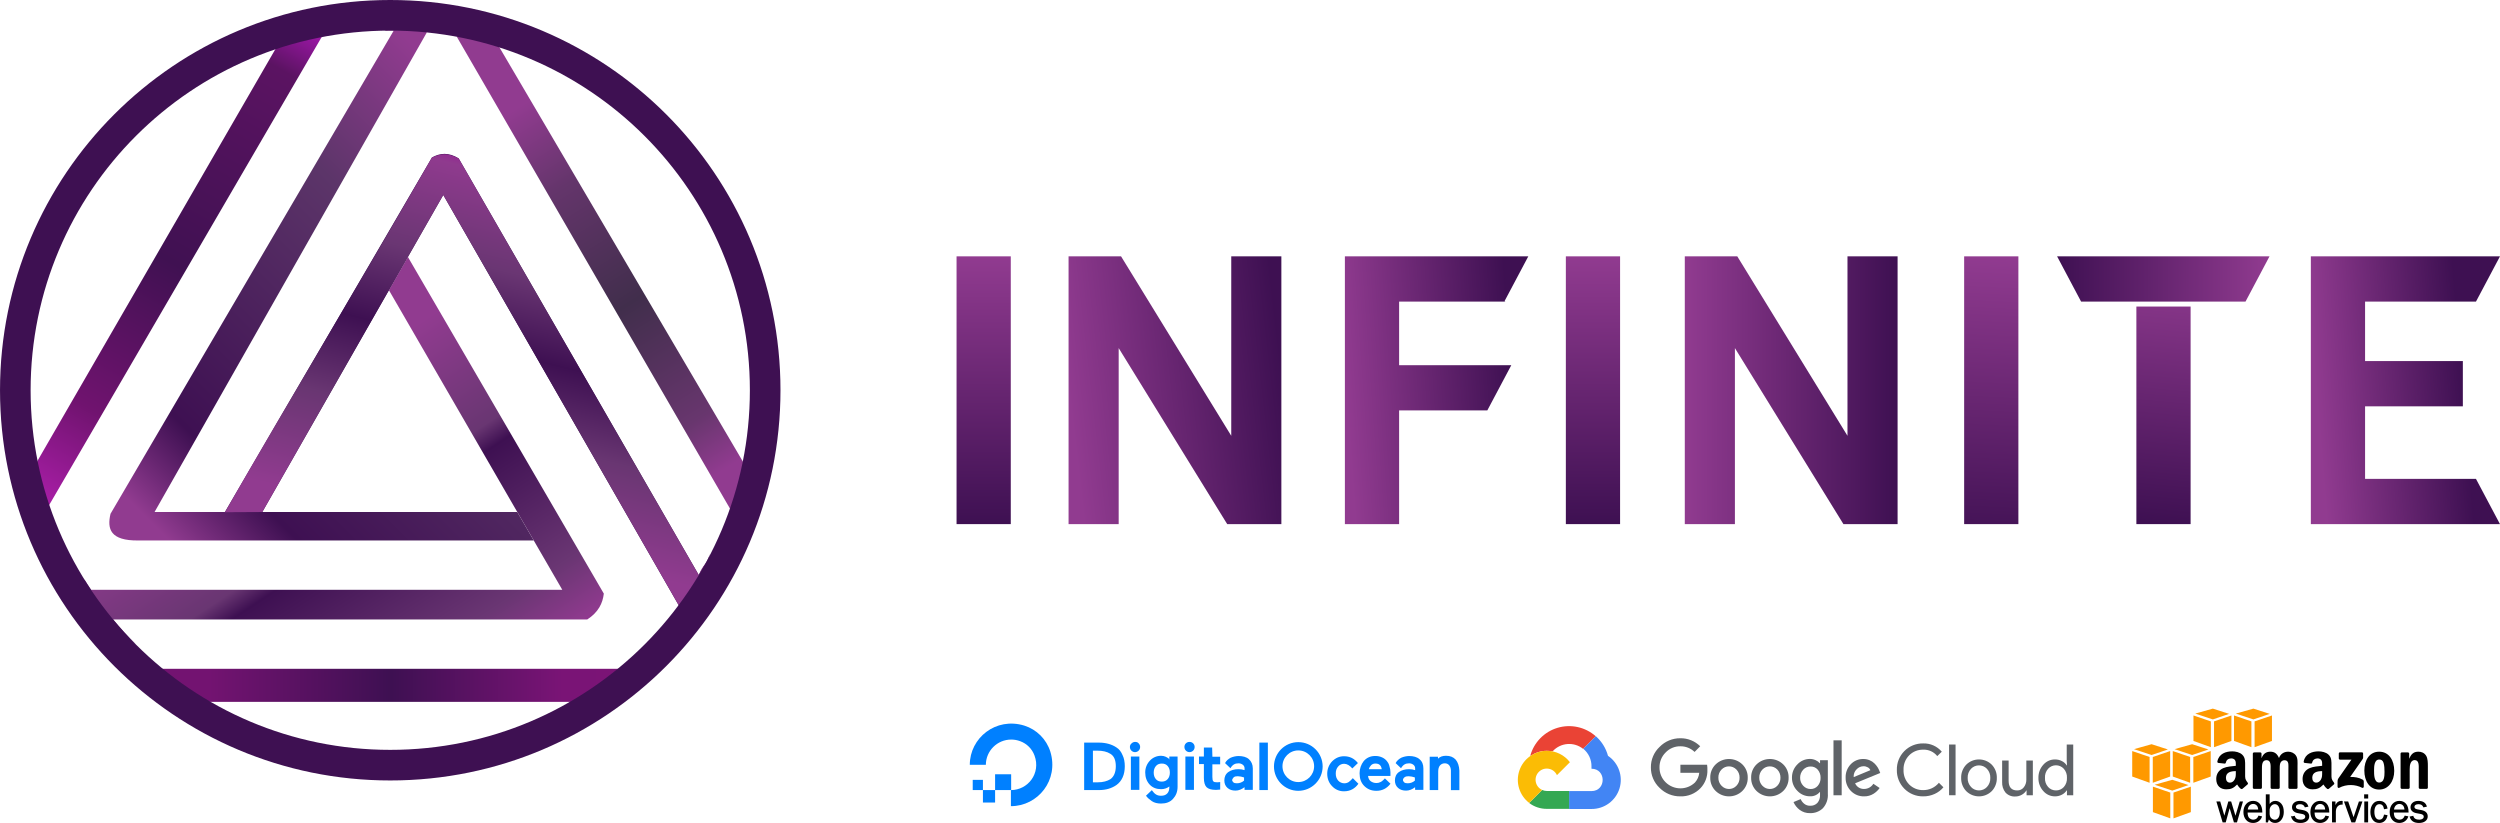
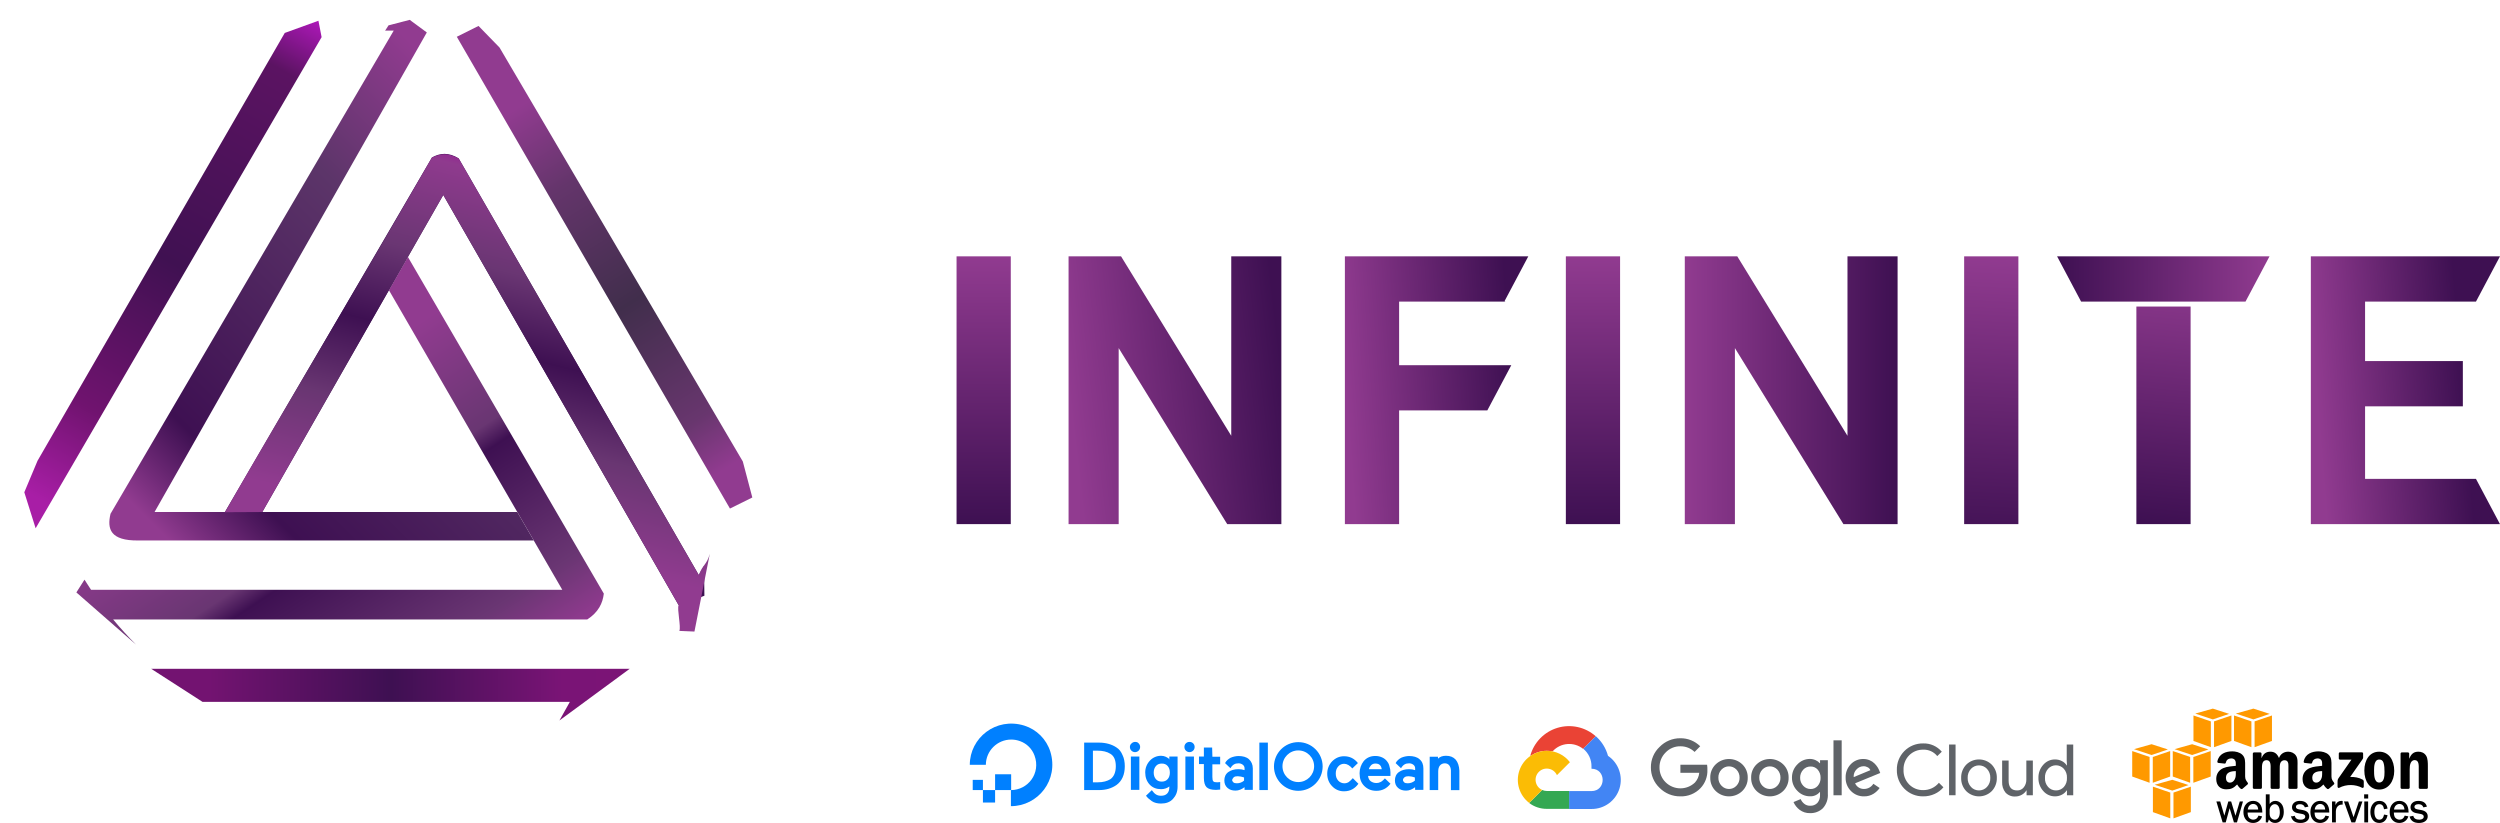
<svg xmlns="http://www.w3.org/2000/svg" xmlns:xlink="http://www.w3.org/1999/xlink" xml:space="preserve" width="115.754mm" height="38.104mm" version="1.1" style="shape-rendering:geometricPrecision; text-rendering:geometricPrecision; image-rendering:optimizeQuality; fill-rule:evenodd; clip-rule:evenodd" viewBox="0 0 18252.05 6008.28">
  <defs>
    <style type="text/css">
   
    .fil7 {fill:black}
    .fil0 {fill:#0080FF}
    .fil8 {fill:#3E1052}
    .fil6 {fill:#FF9900}
    .fil3 {fill:#34A853;fill-rule:nonzero}
    .fil2 {fill:#4285F4;fill-rule:nonzero}
    .fil5 {fill:#5F6368;fill-rule:nonzero}
    .fil1 {fill:#EA4335;fill-rule:nonzero}
    .fil4 {fill:#FBBC05;fill-rule:nonzero}
    .fil23 {fill:url(#id0)}
    .fil18 {fill:url(#id1)}
    .fil17 {fill:url(#id2)}
    .fil20 {fill:url(#id3)}
    .fil14 {fill:url(#id4)}
    .fil13 {fill:url(#id5)}
    .fil25 {fill:url(#id6)}
    .fil22 {fill:url(#id7)}
    .fil15 {fill:url(#id8)}
    .fil21 {fill:url(#id9)}
    .fil19 {fill:url(#id10)}
    .fil24 {fill:url(#id11)}
    .fil10 {fill:url(#id12)}
    .fil11 {fill:url(#id13)}
    .fil16 {fill:url(#id14)}
    .fil9 {fill:url(#id15)}
    .fil12 {fill:url(#id16)}
    .fil26 {fill:url(#id17)}
   
  </style>
    <linearGradient id="id0" gradientUnits="userSpaceOnUse" x1="18251.92" y1="3826.53" x2="18251.94" y2="3826.53">
      <stop offset="0" style="stop-opacity:1; stop-color:#3E1052" />
      <stop offset="1" style="stop-opacity:1; stop-color:#913B90" />
    </linearGradient>
    <linearGradient id="id1" gradientUnits="userSpaceOnUse" xlink:href="#id0" x1="13854.04" y1="2849.02" x2="12300.4" y2="2849.02">
  </linearGradient>
    <linearGradient id="id2" gradientUnits="userSpaceOnUse" xlink:href="#id0" x1="11629.97" y1="3826.53" x2="11630.06" y2="1871.53">
  </linearGradient>
    <linearGradient id="id3" gradientUnits="userSpaceOnUse" xlink:href="#id0" x1="15018.48" y1="2036.73" x2="16569.37" y2="2036.73">
  </linearGradient>
    <linearGradient id="id4" gradientUnits="userSpaceOnUse" xlink:href="#id0" x1="9355.03" y1="2669.45" x2="7801.4" y2="2849.02">
  </linearGradient>
    <linearGradient id="id5" gradientUnits="userSpaceOnUse" x1="1103.68" y1="5071.56" x2="4597.18" y2="5071.56">
      <stop offset="0" style="stop-opacity:1; stop-color:#731371" />
      <stop offset="0.122" style="stop-opacity:1; stop-color:#731371" />
      <stop offset="0.502" style="stop-opacity:1; stop-color:#3E1052" />
      <stop offset="0.859" style="stop-opacity:1; stop-color:#7A1476" />
      <stop offset="1" style="stop-opacity:1; stop-color:#7B1476" />
    </linearGradient>
    <linearGradient id="id6" gradientUnits="userSpaceOnUse" xlink:href="#id0" x1="7181.56" y1="3826.53" x2="7181.65" y2="1871.53">
  </linearGradient>
    <linearGradient id="id7" gradientUnits="userSpaceOnUse" xlink:href="#id0" x1="18252.05" y1="1871.5" x2="18252.05" y2="1871.5">
  </linearGradient>
    <linearGradient id="id8" gradientUnits="userSpaceOnUse" xlink:href="#id0" x1="11161.9" y1="1871.75" x2="11162.15" y2="1871.75">
  </linearGradient>
    <linearGradient id="id9" gradientUnits="userSpaceOnUse" xlink:href="#id0" x1="15795.29" y1="3826.53" x2="15967.95" y2="1960.97">
  </linearGradient>
    <linearGradient id="id10" gradientUnits="userSpaceOnUse" xlink:href="#id0" x1="14432.89" y1="4018.98" x2="14537.91" y2="1871.53">
  </linearGradient>
    <linearGradient id="id11" gradientUnits="userSpaceOnUse" xlink:href="#id0" x1="17980.93" y1="2801.26" x2="16912.62" y2="2888.78">
  </linearGradient>
    <linearGradient id="id12" gradientUnits="userSpaceOnUse" x1="905.55" y1="3936.74" x2="4048.8" y2="796.71">
      <stop offset="0" style="stop-opacity:1; stop-color:#913B90" />
      <stop offset="0.051" style="stop-opacity:1; stop-color:#913B90" />
      <stop offset="0.2" style="stop-opacity:1; stop-color:#3E1052" />
      <stop offset="0.659" style="stop-opacity:1; stop-color:#5C3569" />
      <stop offset="0.91" style="stop-opacity:1; stop-color:#913B90" />
      <stop offset="1" style="stop-opacity:1; stop-color:#913B90" />
    </linearGradient>
    <linearGradient id="id13" gradientUnits="userSpaceOnUse" x1="3571.57" y1="5100.77" x2="1626.13" y2="2156.87">
      <stop offset="0" style="stop-opacity:1; stop-color:#961C94" />
      <stop offset="0.031" style="stop-opacity:1; stop-color:#8F3A8E" />
      <stop offset="0.149" style="stop-opacity:1; stop-color:#6A3673" />
      <stop offset="0.431" style="stop-opacity:1; stop-color:#3E1052" />
      <stop offset="0.478" style="stop-opacity:1; stop-color:#693672" />
      <stop offset="0.729" style="stop-opacity:1; stop-color:#913B90" />
      <stop offset="1" style="stop-opacity:1; stop-color:#913B90" />
    </linearGradient>
    <linearGradient id="id14" gradientUnits="userSpaceOnUse" xlink:href="#id0" x1="11033.81" y1="2666.09" x2="9818.77" y2="2753.83">
  </linearGradient>
    <linearGradient id="id15" gradientUnits="userSpaceOnUse" x1="3470.64" y1="370.23" x2="5710.76" y2="3967.96">
      <stop offset="0" style="stop-opacity:1; stop-color:#913B90" />
      <stop offset="0.122" style="stop-opacity:1; stop-color:#913B90" />
      <stop offset="0.278" style="stop-opacity:1; stop-color:#64356B" />
      <stop offset="0.51" style="stop-opacity:1; stop-color:#412E4C" />
      <stop offset="0.741" style="stop-opacity:1; stop-color:#68366E" />
      <stop offset="0.839" style="stop-opacity:1; stop-color:#913B90" />
      <stop offset="1" style="stop-opacity:1; stop-color:#913B90" />
    </linearGradient>
    <linearGradient id="id16" gradientUnits="userSpaceOnUse" x1="359.67" y1="3685.82" x2="2324.76" y2="151.44">
      <stop offset="0" style="stop-opacity:1; stop-color:#A81EA6" />
      <stop offset="0.188" style="stop-opacity:1; stop-color:#70136F" />
      <stop offset="0.49" style="stop-opacity:1; stop-color:#401152" />
      <stop offset="0.89" style="stop-opacity:1; stop-color:#5B1362" />
      <stop offset="1" style="stop-opacity:1; stop-color:#AD18B8" />
    </linearGradient>
    <linearGradient id="id17" gradientUnits="userSpaceOnUse" x1="4305.3" y1="1318.02" x2="3423.85" y2="4925.5">
      <stop offset="0" style="stop-opacity:1; stop-color:#961C94" />
      <stop offset="0.031" style="stop-opacity:1; stop-color:#8F3A8E" />
      <stop offset="0.212" style="stop-opacity:1; stop-color:#6A3673" />
      <stop offset="0.369" style="stop-opacity:1; stop-color:#3E1052" />
      <stop offset="0.529" style="stop-opacity:1; stop-color:#693672" />
      <stop offset="0.729" style="stop-opacity:1; stop-color:#913B90" />
      <stop offset="1" style="stop-opacity:1; stop-color:#913B90" />
    </linearGradient>
  </defs>
  <g id="Camada_x0020_1">
    <g id="_2132293073792">
      <g>
        <g>
          <path class="fil0" d="M7380.44 5885.69l0 -117.28c124.36,0 220.28,-122.61 172.34,-252.35 -17.66,-48.72 -56.09,-87.15 -104.81,-104.79 -20.83,-7.84 -42.95,-11.87 -65.22,-11.87 -101.88,0 -184.69,82.32 -185.27,184.2l-117.25 0c0,-195.49 190.1,-350.1 397.92,-286.09 90.67,28.41 161.65,99.5 190.1,190.13 63.95,207.93 -90.6,398.06 -287.81,398.06z" />
          <g>
            <path class="fil0" d="M7382.24 5768.41l-117.27 0 0 -115.52 117.27 0 0 115.52zm-117.27 90.63l-88.82 0 0 -90.63 88.82 0 0 90.63 0 0zm-88.82 -90.63l-74.52 0 0 -74.63 74.52 0 0 74.63zm975.33 -310.99c-33.76,-23.12 -78.16,-35.68 -127.93,-35.68l-108.34 0 0 346.53 108.37 0c49.75,0 92.4,-12.44 127.93,-37.32 19.39,-14.1 34.74,-33.13 44.42,-55.08 10.71,-23.12 15.97,-51.55 15.97,-81.76 0,-30.21 -5.31,-58.66 -15.97,-79.98 -10.71,-26.51 -24.9,-44.28 -44.45,-56.72l0 0zm-172.31 23.12l33.76 0c37.31,0 69.27,7.13 94.13,23.12 26.65,15.97 39.23,46.37 39.23,90.63 0,44.28 -14.25,76.41 -39.23,94.18 -23.08,14.27 -53.3,23.12 -92.4,23.12l-35.49 0 0 -231.05 0 0zm309.11 -63.97c-0.32,0 -0.65,0 -0.98,0 -9.63,0 -18.89,3.86 -25.67,10.71 -7.87,6.07 -12.47,15.47 -12.47,25.4 0,0.41 0,0.84 0.02,1.25 0,20.61 16.71,37.31 37.32,37.31 20.59,0 37.31,-16.7 37.31,-37.31 0,-0.32 0.02,-0.63 0.02,-0.95 0,-9.65 -3.86,-18.91 -10.72,-25.7 -5.31,-7.13 -14.27,-10.71 -24.96,-10.71l0.14 0zm-32.26 106.62l62.19 0 0 243.47 -61.94 0 0 -243.47 -0.25 0zm284.5 21.41c-17.85,-15.99 -39.25,-26.65 -62.19,-26.65 -0.79,-0.02 -1.61,-0.03 -2.41,-0.03 -30.83,0 -60.27,12.98 -81.09,35.71 -21.67,22.94 -33.76,53.36 -33.76,84.94 0,0.69 0.02,1.45 0.02,2.13 0,33.77 10.71,63.95 32.1,87.07 21.4,23.12 49.73,33.79 83.51,33.79 0.5,-0.02 1.04,0 1.55,0 21.21,0 41.86,-6.87 58.85,-19.57l0 5.31c0,19.55 -5.31,35.68 -15.97,46.37 -10.67,10.71 -24.98,15.99 -44.42,15.99 -28.54,0 -46.2,-10.71 -67.49,-40.89l-42.81 40.89 1.78 1.78c8.88,12.46 23.08,24.98 40.85,37.31 17.75,12.35 40.84,17.85 67.49,17.85 37.31,0 65.74,-10.71 87.04,-33.79 21.3,-23.08 33.74,-51.55 33.74,-88.85l0 -220.78 -60.31 0 0 21.41 3.56 0 -0.03 0zm-15.96 143.93c-10.69,12.46 -24.96,17.85 -42.81,17.85 -17.83,0 -32.1,-5.33 -42.79,-17.85 -10.71,-12.52 -15.99,-28.52 -15.99,-47.97 0,-19.44 5.68,-35.65 16.38,-48.09 10.69,-12.46 24.96,-17.83 42.79,-17.83 17.85,0 32.1,5.31 42.81,17.83 10.71,12.52 15.99,28.54 15.99,47.98 0,19.44 -5.31,35.67 -15.99,47.98l-0.39 0.09zm130.07 -165.37l62.17 0 0 243.47 -62.57 0 0 -243.44 0.39 -0.03zm29.82 -106.59c-0.28,0 -0.6,0 -0.9,0 -20.12,0 -36.42,16.3 -36.42,36.41 0,0.3 0.02,0.61 0.02,0.91 0,20.61 16.7,37.31 37.31,37.31 20.61,0 37.32,-16.7 37.32,-37.31 0,-0.3 0,-0.61 0,-0.91 0,-20.1 -16.3,-36.41 -36.42,-36.41 -0.3,0 -0.63,0 -0.93,0l0.03 0zm165.12 40.85l-60.31 0 0 65.77 -35.67 0 0 55.08 35.67 0.02 0 101.31c0,32.1 7.13,55.08 19.55,67.52 12.41,12.46 35.67,19.55 65.74,19.55 1.66,0.05 3.33,0.06 5,0.06 8.44,0 16.89,-0.63 25.21,-1.84l3.58 0 0 -55.12 -21.41 1.8c-14.27,0 -24.96,-1.8 -28.54,-7.14 -5.31,-5.31 -7.13,-15.97 -7.13,-32.1l0 -92.24 56.86 0 0 -55.12 -56.69 0 -1.86 -67.52 0 0zm344.64 -35.68l62.17 0 0 346.53 -62.11 0 0 -346.31 -0.06 -0.22zm682.26 259.67c-9.08,10.49 -19.22,20.09 -30.21,28.54 -9.59,5.8 -20.58,8.88 -31.79,8.88 -0.11,0 -0.2,0 -0.32,0 -16.84,-0.14 -32.88,-7.3 -44.23,-19.73 -12.46,-14.27 -17.83,-30.21 -17.83,-51.55 0,-21.33 5.31,-37.32 17.83,-51.55 10.36,-12.43 25.73,-19.6 41.91,-19.6 0.84,0 1.67,0.02 2.49,0.05 19.55,0 40.85,12.46 58.61,33.79l40.85 -39.25c-26.65,-33.77 -60.39,-49.76 -101.28,-49.76 -33.74,0 -62.17,12.46 -87.04,37.32 -22.9,24 -35.68,55.93 -35.68,89.1 0,0.5 0.02,1.04 0.02,1.53 0,35.68 12.44,67.53 35.67,90.65 21.87,23.78 52.73,37.32 85.04,37.32 0.68,0 1.34,-0.02 2,-0.02 44.4,0 79.94,-19.55 104.79,-55.08l-40.84 -40.87 0 0.2zm250.49 -122.82c-9.33,-12.31 -21.6,-22.12 -35.67,-28.54 -15.26,-7.06 -31.91,-10.74 -48.72,-10.74 -0.91,0 -1.88,0.02 -2.79,0.03 -33.74,0 -62.17,12.44 -83.51,37.31 -19.58,25.09 -30.24,56.02 -30.24,87.84 0,0.93 0.02,1.91 0.03,2.81 0,37.32 10.71,67.53 33.76,90.65 23.04,23.12 51.5,35.67 88.82,35.67 40.84,0 74.63,-15.97 101.28,-49.76l1.78 -1.78 -40.85 -39.25c-3.56,5.31 -8.88,8.89 -14.27,14.27 -5.03,5.31 -11.12,9.56 -17.83,12.46 -8.59,4.7 -18.24,7.17 -28.04,7.17 -0.73,0 -1.47,-0.02 -2.19,-0.05 -0.3,0 -0.66,0.02 -0.98,0.02 -15.14,0 -29.86,-5.03 -41.82,-14.29 -10.71,-8.88 -15.99,-21.4 -17.83,-37.31l163.45 0 0 -23.12c0,-1.09 0.03,-2.25 0.03,-3.34 0,-14.63 -2.43,-29.2 -7.16,-43.03 -2.62,-13.78 -8.77,-26.65 -17.85,-37.32l0.6 0.3zm-133.22 57c2.71,-10.74 8.23,-20.61 15.97,-28.54 8.03,-7.99 18.89,-12.49 30.23,-12.49 0.63,0 1.26,0.02 1.88,0.05 14.27,0 26.65,3.56 33.74,12.44 7.14,7.14 10.71,17.83 12.46,28.54l-94.28 0 0 0zm369.52 -72.88c-17.83,-15.99 -44.4,-23.12 -76.38,-23.12 -19.52,0.55 -38.84,4.79 -56.8,12.49 -15.97,8.88 -32.1,21.4 -40.84,39.23l39.23 37.32c15.99,-26.65 33.76,-35.68 58.61,-35.68 0.44,0 0.9,-0.02 1.32,-0.02 11.18,0 22.04,3.78 30.79,10.72 7.87,6.07 12.47,15.47 12.47,25.4 0,0.41 0,0.84 -0.02,1.25l0 12.46c-14,-4.71 -28.71,-7.14 -43.49,-7.14 -0.3,0 -0.63,0 -0.93,0 -30.2,0 -55.08,7.14 -74.63,21.41 -19.54,14.27 -28.54,35.67 -28.54,60.42 0,23.12 7.14,40.89 23.08,55.08 15.94,14.19 35.68,19.55 58.61,19.55 22.94,0 44.42,-8.89 65.75,-24.98l0 19.55 60.39 0 0 -156.39c0,-28.54 -8.88,-51.55 -28.54,-67.53l-0.11 -0.03zm-108.26 131.52c7.13,-5.31 15.97,-7.13 28.54,-7.13 15.74,0.52 31.38,3.55 46.2,8.88l0 23.12c-14.32,12.6 -32.78,19.57 -51.85,19.57 -0.49,0 -0.98,-0.02 -1.45,-0.02 -10.71,0 -19.55,-1.78 -24.98,-7.14 -5.42,-5.35 -8.88,-10.69 -8.88,-17.83 1.26,-7.95 5.77,-15.03 12.44,-19.55l-0.03 0.11zm372.96 -127.96c-17.83,-19.55 -40.85,-28.54 -71.07,-28.54 -24.87,0 -44.4,7.14 -58.61,21.41l0 -14.27 -60.42 0 0 243.46 62.17 0 0 -134.97c0,-17.85 3.56,-33.79 12.46,-44.42 8.48,-10.14 21.05,-16 34.28,-16 0.46,0 0.93,0.02 1.39,0.02 0.61,-0.02 1.26,-0.03 1.89,-0.03 11.7,0 22.8,5.25 30.21,14.3 8.09,11.02 12.46,24.35 12.46,38.02 0,0.41 0,0.82 0,1.23l0 142.15 61.89 0 0 -142.37c-1.78,-33.76 -10.67,-60.42 -26.65,-79.98l0 0zm-1510.05 -3.56c-17.83,-15.99 -44.42,-23.12 -76.38,-23.12 -19.55,0.54 -38.87,4.76 -56.87,12.46 -15.97,8.88 -32.1,21.4 -40.84,39.23l39.25 37.32c15.97,-26.65 33.74,-35.68 58.61,-35.68 0.43,0 0.88,-0.02 1.31,-0.02 11.18,0 22.04,3.78 30.79,10.72 7.87,6.07 12.47,15.47 12.47,25.4 0,0.41 0,0.84 -0.02,1.25l0 12.44c-14,-4.71 -28.71,-7.13 -43.49,-7.13 -0.3,0 -0.63,0 -0.93,0 -30.2,0 -55.08,7.13 -74.63,21.4 -19.54,14.27 -28.52,35.68 -28.52,60.44 0,23.12 7.13,40.87 23.07,55.08 15.96,14.19 35.68,19.54 58.61,19.54 22.94,0 44.42,-8.88 65.75,-24.96l0 19.55 60.39 0 0 -156.35c0,-28.54 -10.71,-51.55 -28.54,-67.53l-0.03 -0.03zm-110.12 131.52c7.13,-5.31 15.97,-7.13 28.54,-7.13 15.74,0.52 31.38,3.55 46.2,8.88l0 23.12c-14.32,12.6 -32.78,19.57 -51.85,19.57 -0.49,0 -0.98,-0.02 -1.45,-0.02 -10.71,0 -19.55,-1.78 -24.98,-7.14 -5.42,-5.35 -8.88,-10.69 -8.88,-17.83 2.65,-7.35 6.91,-14.03 12.44,-19.55l-0.03 0.11zm470.91 99.42c-0.03,0 -0.05,0 -0.08,0 -98.12,0 -177.7,-79.58 -177.7,-177.72 0,-98.12 79.58,-177.72 177.7,-177.72 98.14,0 177.72,79.6 177.72,177.72 -0.32,97.97 -79.68,177.34 -177.64,177.72l0 0zm0 -294.97c-0.05,0 -0.13,0 -0.17,0 -63.78,0 -115.52,51.72 -115.52,115.5 0,63.8 51.73,115.52 115.52,115.52 63.75,0 115.47,-51.69 115.5,-115.44 0,-0.06 0,-0.17 0,-0.25 0,-63.64 -51.61,-115.25 -115.25,-115.25 -0.08,0 -0.14,0 -0.22,0l0.14 -0.08zm0 0l0 0 0 0z" />
          </g>
        </g>
        <g>
          <path class="fil1" d="M11558.38 5468.06l2.38 0 -1.43 -1.2 90.3 -90.32 0.2 -1.64c-76.05,-67.12 -181.49,-90.27 -278.68,-61.12 -97.18,29.23 -172.42,106.48 -199.05,204.37 1.61,-0.63 3.2,-1.18 4.86,-1.58 33.54,-22.11 73.43,-34.77 115.53,-35.05 14.02,-0.05 27.89,1.31 41.41,3.94 0.69,-0.43 1.36,-0.61 1.92,-0.5 58.14,-63.88 155.93,-71.27 223.04,-16.9l-0.47 0z" />
          <path class="fil2" d="M11739.74 5518.15c-15.04,-55.27 -45.87,-104.94 -88.71,-143l-91.71 91.71c38.69,31.63 60.77,79.25 59.82,129.28l0 16.24c108.8,0 108.8,163.21 0,163.21l-163.23 0 -0.24 0.27 0 129.53 -0.71 0 0.95 0.95 163.23 0c93.63,0.71 176.57,-59.95 204.42,-149.35 27.7,-89.33 -6.35,-186.39 -83.82,-238.84z" />
          <path class="fil3" d="M11292.49 5905.4l163.2 0 0 -130.62 -163.2 0c-11.53,0 -23.04,-2.48 -33.52,-7.33l-94.39 94.36 -0.22 0.98c36.9,27.8 81.91,42.84 128.13,42.62z" />
          <path class="fil4" d="M11292.49 5481.52c-90.62,0.61 -170.97,58.61 -199.91,144.47 -29.01,85.97 -0.09,180.78 71.78,236.05l94.7 -94.67c-52.08,-23.54 -64.52,-91.71 -24.12,-132.07 40.35,-40.35 108.52,-27.93 132.06,24.11l94.67 -94.64c-40.26,-52.66 -102.95,-83.49 -169.17,-83.24z" />
          <path class="fil5" d="M12267.73 5814.16c-56.86,0.71 -111.42,-21.73 -151.37,-62.06 -41.09,-38.82 -64.16,-93.03 -63.45,-149.51 -0.71,-56.62 22.36,-110.8 63.45,-149.5 39.74,-40.84 94.4,-63.75 151.37,-63.28 54.21,-0.71 106.51,20.29 145.08,58.5l-40.84 41.45c-27.94,-26.99 -65.44,-41.82 -104.24,-41.2 -40.84,-0.61 -79.9,16.1 -107.84,45.84 -28.87,28.65 -44.86,68.05 -44.15,108.89 -0.38,40.26 15.5,79.03 44.15,107.46 59.11,58.89 154.27,59.95 214.59,2.52 18.04,-19.73 29.01,-44.78 31.39,-71.3l-137.54 0 0 -58.72 194.75 0c1.91,11.79 2.6,23.86 2.29,35.81 2.37,50.03 -15.77,98.98 -50.27,135.27 -38.35,39.99 -91.97,61.72 -147.37,59.82zm452.51 -38.93c-54.29,51.96 -139.91,51.96 -194.12,0 -26.38,-25.56 -40.73,-60.9 -39.75,-97.43 -0.98,-36.63 13.5,-72 39.75,-97.43 54.21,-51.92 139.83,-51.92 194.12,0 26.3,25.43 40.62,60.8 39.66,97.43 0.96,36.53 -13.5,71.87 -39.88,97.43l0.22 0zm-151.26 -38.35c29.25,31.32 79.06,31.32 108.42,0 15.28,-15.85 23.54,-37.1 22.91,-59.08 0.63,-22.11 -7.63,-43.57 -22.91,-59.43 -29.74,-30.95 -79.28,-30.95 -108.88,0 -15.39,15.86 -23.65,37.32 -22.93,59.43 -0.61,21.98 7.77,43.33 23.15,59.08l0.24 0zm449.8 38.35c-54.32,51.96 -139.94,51.96 -194.25,0 -26.32,-25.56 -40.65,-60.9 -39.66,-97.43 -0.99,-36.63 13.34,-72 39.66,-97.43 54.3,-52.07 139.92,-52.07 194.25,0 26.25,25.43 40.6,60.8 39.62,97.43 0.98,36.53 -13.37,71.87 -39.62,97.43zm-151.4 -38.35c29.38,31.32 79.16,31.32 108.53,0 15.29,-15.85 23.53,-37.1 22.94,-59.08 0.58,-22.11 -7.65,-43.57 -22.94,-59.43 -29.74,-30.95 -79.3,-30.95 -108.89,0 -15.41,15.86 -23.62,37.32 -22.93,59.43 -0.6,21.98 7.74,43.33 23.04,59.08l0.25 0zm347.57 199.69c-27.44,0.93 -54.45,-7.66 -76.3,-24.24 -19.46,-14.71 -34.88,-34.15 -44.53,-56.5l52.3 -21.74c5.72,13.39 14.55,25.07 25.92,34.15 12.06,9.79 27.33,14.93 42.83,14.46 19.96,1.2 39.44,-6.32 53.39,-20.67 13.86,-16.6 20.66,-37.97 19.11,-59.57l0 -19.71 -2.14 0c-17.66,21.02 -44.31,32.48 -71.63,30.94 -34.88,0.11 -68.1,-14.36 -91.74,-39.89 -25.65,-25.32 -39.85,-60.04 -39.26,-96 -0.58,-36.31 13.5,-71.27 39.26,-96.82 23.54,-25.56 56.86,-40.13 91.74,-40.13 14.55,0 28.89,3.22 42.15,9.45 11.32,5 21.6,12.41 29.71,21.71l2.16 0 0 -21.71 56.81 0 0 244.15c3.01,39.06 -10.12,77.59 -36.39,106.64 -25.1,23.87 -58.75,36.79 -93.38,35.48zm4.19 -176.03c19.82,0.36 38.79,-7.99 51.81,-22.9 14.1,-16.23 21.6,-37.28 20.78,-58.77 0.82,-21.85 -6.58,-43.22 -20.78,-59.81 -13.02,-15.04 -31.99,-23.43 -51.81,-22.93 -20.42,-0.36 -39.91,7.88 -53.74,22.93 -15.15,15.97 -23.43,37.39 -22.93,59.32 -0.5,21.85 7.88,43.03 22.93,58.75 13.73,15.15 33.32,23.68 53.74,23.4zm226.73 45.38l-59.92 0 0 -400.7 59.92 0 0 400.7zm164.05 8.25c-36.17,0.96 -71.14,-13.28 -96.47,-39.17 -25.67,-25.78 -39.62,-60.91 -38.8,-97.19 -1.31,-36.52 12.19,-71.89 37.39,-98.12 23.86,-25.07 57.17,-39.04 91.69,-38.35 15.75,-0.11 31.41,2.89 45.87,8.97 13.1,5.25 25.06,13.01 35.07,22.9 8.72,8.36 16.37,17.69 22.94,27.72 5.38,8.58 9.89,17.55 13.51,26.85l6.2 15.66 -183.4 75.36c11.32,26.13 37.58,42.48 66,41.28 27.47,0 53.01,-14.3 67.22,-37.84l45.87 30.94c-11.72,16.71 -26.76,30.91 -44.04,41.79 -20.69,13.02 -44.54,19.69 -69.05,19.22zm-76.52 -140.56l121.89 -50.6c-3.69,-8.96 -10.38,-16.35 -18.97,-20.89 -9.54,-5.38 -20.44,-8.23 -31.39,-7.98 -18.65,0.43 -36.42,8.2 -49.32,21.71 -15.66,15.04 -23.78,36.16 -22.2,57.76z" />
          <path class="fil5" d="M14040.73 5814.16c-51.47,0.82 -101.01,-19.22 -137.2,-55.76 -36.28,-36.41 -56.13,-86.08 -54.89,-137.54 -1.25,-51.36 18.61,-101.03 54.89,-137.54 36.19,-36.42 85.73,-56.61 137.2,-55.66 52.18,-1.67 102.19,20.66 136,60.55l-33.07 32.01c-24.74,-31.06 -62.95,-48.58 -102.71,-46.94 -38.21,-0.84 -74.99,13.88 -102.07,40.82 -28.07,28.18 -43.13,66.98 -41.42,106.76 -1.7,39.86 13.36,78.54 41.42,106.86 27.07,26.96 63.86,41.67 102.07,40.84 44.43,0.46 86.6,-19.22 114.62,-53.61l32.99 32.96c-17.2,20.66 -38.95,37.26 -63.43,48.34 -26.49,12.16 -55.25,18.39 -84.39,17.91z" />
          <polygon class="fil5" points="14229.85,5805.92 14277.25,5805.92 14277.25,5435.65 14229.85,5435.65 " />
          <path class="fil5" d="M14354.76 5583.12c51.81,-51.42 135.4,-51.42 187.09,0 24.6,25.92 37.73,60.55 36.64,96.26 1.09,35.7 -12.05,70.29 -36.64,96.22 -51.69,51.47 -135.27,51.47 -187.09,0 -24.49,-25.92 -37.73,-60.52 -36.66,-96.22 -1.07,-35.71 12.17,-70.34 36.66,-96.26zm35.32 162.74c31.54,33.32 84.67,33.32 116.16,0 16.87,-18.02 25.69,-41.9 24.63,-66.48 1.06,-24.63 -7.76,-48.49 -24.63,-66.52 -31.49,-33.32 -84.63,-33.32 -116.16,0 -16.71,18.04 -25.54,41.9 -24.44,66.52 -0.99,24.44 7.84,48.34 24.68,66.26l-0.24 0.22z" />
          <path class="fil5" d="M14841.55 5805.92l-45.85 0 0 -35.1 -1.43 0c-8.14,13.39 -19.74,24.24 -33.44,31.65 -14.32,8.25 -30.56,12.66 -47.05,12.66 -27.09,1.78 -53.61,-8.85 -72,-28.87 -17.31,-22 -26.02,-49.56 -24.46,-77.52l0 -155.95 47.4 0 0 147.21c0,47.16 20.88,70.81 62.58,70.81 18.84,0.58 36.76,-7.99 48.23,-22.91 12.3,-15.64 18.73,-35 18.48,-54.81l0 -140.3 47.54 0 0 253.12z" />
          <path class="fil5" d="M15002.61 5814.16c-32.59,0.13 -63.51,-14.08 -84.75,-38.82 -23.75,-26.13 -36.55,-60.64 -35.6,-95.96 -0.95,-35.48 11.86,-69.88 35.6,-96.12 21.24,-24.63 52.16,-38.79 84.75,-38.71 18.04,-0.2 35.95,3.94 51.83,12.44 14.13,7.03 25.91,17.66 34.39,30.91l2.03 0 -2.03 -35.1 0 -117.14 47.52 0 0 370.26 -45.85 0 0 -35.1 -2.13 0c-8.48,13.25 -20.31,23.87 -34.41,30.95 -15.77,8.34 -33.43,12.63 -51.36,12.39zm7.9 -43.35c21.6,0.36 42.37,-8.7 57.06,-24.71 16.13,-18.39 24.35,-42.38 22.93,-66.73 1.42,-24.38 -6.8,-48.36 -22.93,-66.75 -30.79,-33.79 -83.95,-33.79 -114.62,0 -16.24,18.26 -24.47,42.12 -22.94,66.48 -1.53,24.38 6.7,48.25 22.94,66.52 14.57,16.35 35.57,25.54 57.55,25.18z" />
        </g>
        <g>
          <g>
            <path class="fil6" d="M15844.91 5974.79l-126.88 -45.54 0 -185.98 126.88 43.24 0 188.29 0 0zm23.27 0l126.88 -45.52 0 -186 -126.88 43.24 0 188.29 0 0zm-137.12 -245.43l128.41 -36.16 119.08 38.41 -119.08 40.43 -128.41 -42.68 0 0zm-37.23 -14.4l-126.88 -45.52 0 -186 126.88 43.24 0 188.29 0 0zm23.27 0l126.9 -45.52 0 -186 -126.9 43.24 0 188.29 0 0zm-137.12 -245.43l128.43 -36.16 119.08 38.39 -119.08 40.44 -128.43 -42.68 0 0zm409.92 245.43l-126.88 -45.52 0 -186 126.88 43.24 0 188.29 0 0zm23.29 0l126.88 -45.52 0 -186 -126.88 43.24 0 188.29 0 0zm-137.12 -245.43l128.41 -36.16 119.08 38.39 -119.08 40.44 -128.41 -42.68 0 0zm264.9 -14.41l-126.88 -45.51 0 -186 126.88 43.24 0 188.27 0 0zm23.27 0l126.88 -45.51 0 -186 -126.88 43.24 0 188.27 0 0zm-137.12 -245.41l128.43 -36.16 119.06 38.39 -119.06 40.43 -128.43 -42.67 0 0zm409.94 245.41l-126.9 -45.51 0 -186 126.9 43.24 0 188.27 0 0zm23.27 0l126.88 -45.51 0 -186 -126.88 43.24 0 188.27 0 0zm-137.13 -245.41l128.43 -36.16 119.08 38.39 -119.08 40.43 -128.43 -42.67 0 0zm0 0l0 0 0 0z" />
          </g>
          <g>
            <path class="fil7" d="M17075.19 5537.15l0 -35.56c0,-0.08 0,-0.16 0,-0.24 0,-4.84 3.93,-8.78 8.78,-8.78 0.08,0 0.16,0 0.24,0l159.41 -0.02c5.11,0 9.19,3.71 9.19,8.97l0 30.53c-0.05,5.11 -4.35,11.79 -12.02,22.37l-82.56 117.91c30.65,-0.73 63.07,3.86 90.92,19.52 6.29,3.52 7.96,8.75 8.45,13.89l0 37.94c0,5.23 -5.71,11.29 -11.73,8.14 -49.07,-25.7 -114.18,-28.52 -168.43,0.32 -5.55,2.96 -11.34,-3.01 -11.34,-8.25l0 -36.08c0,-5.77 0.09,-15.64 5.91,-24.46l95.68 -137.24 -83.3 0c-5.09,0 -9.18,-3.64 -9.21,-8.97l0 0zm-570.5 222.15l-48.52 0c-4.6,-0.3 -8.29,-3.77 -8.66,-8.18l0.03 -248.93c0,-4.97 4.18,-8.96 9.35,-8.96l45.16 -0.02c4.73,0.24 8.53,3.82 8.83,8.36l0 32.5 0.91 0.02c11.76,-31.44 33.95,-46.11 63.81,-46.11 30.34,0 49.35,14.66 62.95,46.11 11.76,-31.44 38.47,-46.11 67,-46.11 20.37,0 42.56,8.37 56.13,27.23 15.39,20.96 12.22,51.34 12.22,78.05l-0.03 157.08c0,4.98 -4.19,8.97 -9.35,8.97l-48.44 -0.02c-4.87,-0.3 -8.72,-4.16 -8.72,-8.94l0 -131.96c0,-10.47 0.9,-36.66 -1.37,-46.61 -3.63,-16.76 -14.47,-21.48 -28.51,-21.48 -11.78,0 -24,7.85 -28.98,20.44 -4.98,12.57 -4.53,33.51 -4.53,47.67l0 131.93c0,4.98 -4.19,8.97 -9.35,8.97l-48.44 -0.02c-4.87,-0.3 -8.7,-4.16 -8.7,-8.94l-0.06 -131.96c0,-27.75 4.54,-68.61 -29.86,-68.61 -34.86,0 -33.51,39.8 -33.51,68.61l-0.03 131.95c0,4.98 -4.18,8.97 -9.33,8.97l0 -0.02zm-129.8 94.99l-43.14 149.87 -22.19 0 -31.27 -103.61 -28.67 103.61 -22.56 0 -45.79 -153 28.04 0 30.37 103.88 28.92 -103.88 20.58 0 31.57 104.64 31.35 -104.64 23.7 0 -0.9 3.12zm995.04 -366.31c71.41,0 110.04,61.81 110.04,140.38 0,75.94 -42.67,136.19 -110.04,136.19 -70.06,0 -108.23,-61.81 -108.23,-138.81 0,-77.53 38.63,-137.76 108.23,-137.76l0 0zm0.46 57.22c-35.49,0 -37.73,48.71 -37.73,79.08 0,30.38 -0.44,88.93 37.28,88.93 37.29,0 39.07,-45.98 39.07,-77.93 0,-20.96 -0.88,-46.09 -7.17,-65.99 -5.41,-17.3 -16.18,-24.09 -31.44,-24.09zm212.93 214.1l-48.31 0c-4.86,-0.3 -8.7,-4.16 -8.7,-8.94l-0.08 -249.01c0.41,-4.56 4.43,-8.12 9.32,-8.12l44.99 -0.02c4.23,0.22 7.73,3.11 8.61,6.97l0 38.08 0.91 0c13.59,-34.04 32.59,-50.28 66.1,-50.28 21.73,0 43.01,7.85 56.59,29.33 12.68,19.9 12.68,53.44 12.68,77.53l0 156.62c-0.54,4.42 -4.49,7.84 -9.29,7.84l-48.63 0c-4.48,-0.28 -8.1,-3.58 -8.64,-7.84l0 -135.15c0,-27.25 3.19,-67.06 -30.32,-67.06 -11.78,0 -22.64,7.87 -28.07,19.91 -6.8,15.18 -7.71,30.37 -7.71,47.15l0 134.03c-0.08,4.98 -4.27,8.97 -9.45,8.97l0 -0.02zm-629.71 -118.87c0,18.91 0.46,34.66 -9.07,51.45 -7.71,13.66 -19.96,22.04 -33.59,22.04 -18.59,0 -29.49,-14.18 -29.49,-35.16 0,-41.31 37.05,-48.82 72.14,-48.82l0 10.49 0 0zm48.9 118.26c-3.22,2.87 -7.84,3.07 -11.46,1.14 -16.1,-13.4 -18.98,-19.58 -27.8,-32.32 -26.62,27.12 -45.47,35.24 -79.96,35.24 -40.82,0 -72.58,-25.2 -72.58,-75.59 0,-39.37 21.32,-66.13 51.72,-79.27 26.32,-11.54 63.07,-13.64 91.19,-16.79l0 -6.31c0,-11.54 0.91,-25.2 -5.9,-35.16 -5.9,-8.92 -17.23,-12.6 -27.22,-12.6 -18.5,0 -34.94,9.48 -38.98,29.12 -0.85,4.37 -4.04,8.69 -8.44,8.91l-47 -5.08c-3.97,-0.9 -8.39,-4.08 -7.24,-10.14 10.8,-57.03 62.3,-74.27 108.47,-74.27 23.59,0 54.43,6.31 73.04,24.16 23.59,22.04 21.32,51.44 21.32,83.46l0 75.56c0,22.72 9.45,32.7 18.32,44.95 3.09,4.4 3.78,9.65 -0.17,12.88 -9.9,8.29 -27.5,23.59 -37.2,32.21l-0.11 -0.11 0 0zm-679.17 -118.26c0,18.91 0.46,34.66 -9.07,51.45 -7.73,13.66 -19.98,22.04 -33.59,22.04 -18.61,0 -29.49,-14.18 -29.49,-35.16 0,-41.31 37.05,-48.82 72.14,-48.82l0 10.49zm48.9 118.26c-3.22,2.87 -7.84,3.07 -11.46,1.14 -16.11,-13.4 -19,-19.58 -27.8,-32.32 -26.62,27.12 -45.47,35.24 -79.96,35.24 -40.84,0 -72.6,-25.2 -72.6,-75.59 0,-39.37 21.32,-66.13 51.73,-79.27 26.32,-11.54 63.07,-13.64 91.19,-16.79l0 -6.31c0,-11.54 0.9,-25.2 -5.9,-35.16 -5.9,-8.92 -17.25,-12.6 -27.22,-12.6 -18.51,0 -34.96,9.48 -38.99,29.12 -0.84,4.37 -4.02,8.69 -8.42,8.91l-47 -5.08c-3.97,-0.9 -8.39,-4.08 -7.24,-10.14 10.8,-57.03 62.3,-74.27 108.45,-74.27 23.59,0 54.45,6.31 73.05,24.16 23.59,22.04 21.32,51.44 21.32,83.46l0 75.56c0,22.72 9.45,32.7 18.31,44.95 3.09,4.4 3.78,9.65 -0.16,12.88 -9.9,8.29 -27.52,23.59 -37.2,32.21l-0.11 -0.11 0 0zm1219.95 202.89l26.77 -5.66 0.6 2.25c2.27,8.66 6.97,15.12 14.13,19.44 7.33,4.42 17.27,6.61 29.82,6.61 4.59,0 8.81,-0.5 12.65,-1.51 3.8,-1.01 7.27,-2.51 10.38,-4.53 2.96,-1.91 5.19,-4.19 6.65,-6.86 1.45,-2.65 2.19,-5.72 2.19,-9.19 0,-5.06 -1.83,-9.19 -5.5,-12.38 -3.89,-3.39 -9.85,-5.82 -17.87,-7.28 -7.55,0 -23.67,-5.94 -31.2,-5.94 -6.31,-1.21 -12,-3.01 -17.05,-5.39 -5.08,-2.41 -9.52,-5.41 -13.34,-9.02l-0.02 0c-3.86,-3.67 -6.76,-7.93 -8.7,-12.79 -1.92,-4.82 -2.9,-10.2 -2.9,-16.11 0,-6.58 1.32,-12.63 3.94,-18.15 2.62,-5.52 6.53,-10.47 11.73,-14.88 5.17,-4.38 11.24,-7.68 18.2,-9.87 6.89,-2.16 14.63,-3.25 23.23,-3.25 16.52,0 29.94,3.28 40.26,9.81 10.44,6.61 17.63,16.48 21.55,29.61l0.76 2.54 -25.73 5.53 -0.76 -1.94c-2.82,-7.17 -7.13,-12.55 -12.88,-16.11 -5.8,-3.6 -13.2,-5.39 -22.15,-5.39 -4.49,0 -8.56,0.46 -12.19,1.37 -3.61,0.9 -6.78,2.24 -9.56,4.01 -2.65,1.7 -4.64,3.71 -5.93,6.04 -1.29,2.3 -1.94,4.98 -1.94,8.01 0,4.71 1.64,8.55 4.94,11.48 3.48,3.12 8.85,5.35 16.07,6.67l28.82 5.31c15.58,2.82 27.31,8.07 35.21,15.74 8.04,7.81 12.08,17.99 12.08,30.57 0,7.19 -1.5,13.7 -4.49,19.57 -3,5.83 -7.44,10.94 -13.36,15.34l0 0.02c-5.85,4.37 -12.68,7.63 -20.45,9.81 -7.69,2.16 -16.34,3.25 -25.88,3.25 -18.02,0 -32.66,-3.67 -43.91,-11.04 -11.37,-7.41 -19.21,-18.48 -23.53,-33.22l-0.63 -2.44zm-33.51 -6.45l24.09 4.95 -0.79 2.57c-2.03,6.61 -5.03,12.63 -8.99,18.09 -3.96,5.44 -8.86,10.31 -14.73,14.62 -5.88,4.3 -12.28,7.54 -19.21,9.7 -6.91,2.14 -14.3,3.23 -22.2,3.23 -10.44,0 -19.9,-1.86 -28.4,-5.55 -8.5,-3.71 -15.99,-9.26 -22.49,-16.65 -6.45,-7.36 -11.29,-15.86 -14.52,-25.5 -3.22,-9.6 -4.81,-20.31 -4.81,-32.1 0,-12.06 1.66,-22.97 5,-32.77 3.34,-9.84 8.37,-18.51 15.11,-26.03 6.72,-7.52 14.3,-13.18 22.77,-16.95 8.48,-3.78 17.8,-5.66 27.94,-5.66 9.98,0 19.03,1.73 27.11,5.22 8.1,3.48 15.22,8.7 21.35,15.67l0 0c6.12,6.95 10.74,15.61 13.84,25.97 3.07,10.22 4.68,22.11 4.84,35.68l0.02 2.48 -107.47 0c0.16,9.89 1.29,18.2 3.37,24.94 2.19,7.08 5.46,12.43 9.76,16.04l0 0.02c4.46,3.72 9.07,6.51 13.78,8.37 4.65,1.84 9.43,2.76 14.35,2.76 8.88,0 16.41,-2.27 22.61,-6.8 6.24,-4.59 11.21,-11.53 14.88,-20.8l0.76 -1.91 2.02 0.41zm-4.29 -45.13c-0.17,-3.07 -0.52,-6.02 -1.04,-8.85 -0.65,-3.52 -1.59,-6.83 -2.81,-9.92 -1.18,-3.01 -2.76,-5.79 -4.76,-8.34 -2,-2.59 -4.43,-4.94 -7.28,-7.08 -2.79,-2.1 -5.87,-3.67 -9.24,-4.73 -3.39,-1.06 -7.1,-1.58 -11.1,-1.58 -5.38,0 -10.34,0.96 -14.85,2.87 -4.53,1.92 -8.67,4.81 -12.41,8.67 -3.75,3.89 -6.69,8.44 -8.8,13.66 -1.84,4.57 -3.07,9.67 -3.67,15.29l75.97 0zm-146.61 37.43l23.16 4.08 -0.44 2.41c-1.51,8.44 -3.94,15.96 -7.28,22.56 -3.39,6.67 -7.69,12.43 -12.95,17.25 -5.27,4.84 -11.2,8.48 -17.77,10.91 -6.56,2.41 -13.73,3.63 -21.54,3.63 -21.24,0 -37.46,-7.88 -48.64,-23.65 -5.5,-7.76 -9.63,-16.37 -12.39,-25.84 -2.74,-9.43 -4.12,-19.68 -4.12,-30.75 0,-11.49 1.45,-22.03 4.34,-31.61 2.92,-9.63 7.27,-18.31 13.09,-26 5.87,-7.77 12.82,-13.61 20.86,-17.52 8.03,-3.89 17.08,-5.83 27.17,-5.83 8.33,0 15.88,1.25 22.63,3.77 6.78,2.54 12.74,6.34 17.83,11.42 5.06,5.01 9.16,10.77 12.3,17.23 3.12,6.46 5.3,13.62 6.5,21.51l0.36 2.32 -25.56 4.87 -0.39 -2.49c-1.86,-11.7 -5.58,-20.44 -11.13,-26.17 -5.41,-5.61 -12.69,-8.42 -21.87,-8.42 -11.78,0 -20.85,5.01 -27.18,15.03 -3.28,5.19 -5.74,11.13 -7.38,17.87 -1.66,6.78 -2.48,14.38 -2.48,22.8 0,9.3 0.82,17.53 2.48,24.69 1.62,7.08 4.05,13.12 7.28,18.13 3.17,4.89 6.95,8.56 11.37,10.97 4.4,2.43 9.46,3.63 15.18,3.63 8.83,0 16.02,-2.82 21.55,-8.47 5.64,-5.74 9.7,-14.46 12.14,-26.11l0 -2.73 2.89 0.52zm-145.1 -148.11l27.15 0 0 30.48 -29.6 0 0 -30.48 2.44 0zm1.09 51.85l25.51 0 0 153 -27.97 0 0 -153 2.46 0zm-17.2 3.25l-51.7 149.75 -27.37 0c-18.18,-51.01 -36.39,-102 -54.59,-153l30.76 0 39.33 115.2 39.04 -115.2 25.65 0 -1.12 3.25zm-195.32 149.75l-25.53 0 0 -153 25.13 0 0 26.13c2.07,-3.96 4.13,-7.46 6.21,-10.52 3.75,-5.49 7.57,-9.52 11.42,-12.09 3.78,-2.54 7.62,-4.43 11.49,-5.71 3.93,-1.28 7.9,-1.91 11.92,-1.91 1.15,0 2.54,0.05 4.16,0.14l0 0c1.48,0.08 3.2,0.22 5.14,0.41l2.22 0.2 0 26.68 -7.13 0 0 0c-6.01,0 -11.48,1.1 -16.41,3.31 -4.94,2.21 -9.38,5.55 -13.34,10 -3.99,4.48 -7.05,9.67 -9.18,15.55 -2.14,5.93 -3.37,12.57 -3.66,19.95l0 0 0 80.86 -2.46 0zm-71.35 -49.04l24.11 4.95 -0.8 2.57c-2.02,6.61 -5.03,12.63 -8.99,18.09 -3.94,5.44 -8.86,10.31 -14.73,14.62 -5.88,4.3 -12.28,7.54 -19.19,9.7 -6.91,2.14 -14.32,3.23 -22.2,3.23 -10.44,0 -19.9,-1.86 -28.4,-5.55 -8.51,-3.71 -16,-9.26 -22.49,-16.65 -6.46,-7.36 -11.31,-15.86 -14.52,-25.5 -3.22,-9.6 -4.82,-20.31 -4.82,-32.1 0,-12.06 1.67,-22.97 5,-32.77 3.36,-9.84 8.39,-18.51 15.12,-26.03 6.72,-7.52 14.3,-13.18 22.77,-16.95 8.47,-3.78 17.79,-5.66 27.93,-5.66 10,0 19.03,1.73 27.12,5.2 8.1,3.5 15.22,8.72 21.35,15.69 6.1,6.95 10.72,15.61 13.84,25.97 3.07,10.22 4.68,22.11 4.82,35.68l0.03 2.48 -107.47 0c0.16,9.89 1.28,18.2 3.37,24.94 2.19,7.08 5.46,12.43 9.76,16.04 4.48,3.74 9.07,6.53 13.78,8.39 4.65,1.84 9.43,2.76 14.33,2.76 8.88,0 16.41,-2.27 22.61,-6.8 6.24,-4.59 11.21,-11.51 14.88,-20.8l0.76 -1.91 2.02 0.41zm-4.29 -45.13c-0.16,-3.07 -0.5,-6.02 -1.02,-8.83 -0.65,-3.53 -1.59,-6.84 -2.81,-9.93 -1.18,-3.01 -2.78,-5.79 -4.76,-8.34 -2.02,-2.59 -4.45,-4.94 -7.28,-7.08 -2.79,-2.1 -5.88,-3.67 -9.26,-4.73 -3.39,-1.06 -7.08,-1.58 -11.08,-1.58 -5.38,0 -10.33,0.96 -14.85,2.87 -4.53,1.92 -8.67,4.81 -12.41,8.67 -3.75,3.89 -6.7,8.44 -8.8,13.66 -1.86,4.57 -3.07,9.67 -3.67,15.29l75.95 0zm-244.86 50.66l22.96 -4.75 0.6 2.24c2.27,8.66 6.99,15.14 14.14,19.46 7.33,4.42 17.28,6.61 29.83,6.61 4.59,0 8.8,-0.5 12.65,-1.51 3.8,-1.01 7.25,-2.51 10.34,-4.51l0.02 -0.02c2.98,-1.91 5.19,-4.19 6.65,-6.86 1.45,-2.65 2.19,-5.72 2.19,-9.19 0,-5.06 -1.84,-9.19 -5.5,-12.38 -3.89,-3.39 -9.85,-5.82 -17.87,-7.28 -7.55,0 -23.67,-5.94 -31.2,-5.94 -6.32,-1.21 -12,-3.01 -17.05,-5.39 -5.08,-2.41 -9.52,-5.41 -13.34,-9.02l-0.02 0c-3.86,-3.67 -6.76,-7.93 -8.7,-12.79 -1.92,-4.82 -2.9,-10.2 -2.9,-16.11 0,-6.58 1.32,-12.61 3.94,-18.15 2.62,-5.52 6.53,-10.47 11.73,-14.88 5.17,-4.38 11.24,-7.68 18.2,-9.87 6.89,-2.16 14.63,-3.25 23.23,-3.25 16.52,0 29.94,3.28 40.27,9.81 10.42,6.61 17.61,16.48 21.54,29.61l0.76 2.54 -25.73 5.53 -0.76 -1.94c-2.82,-7.17 -7.13,-12.55 -12.88,-16.11 -5.8,-3.6 -13.2,-5.39 -22.15,-5.39 -4.49,0 -8.56,0.46 -12.2,1.37 -3.6,0.9 -6.78,2.24 -9.54,4.01l0 0c-2.65,1.7 -4.64,3.72 -5.93,6.04 -1.29,2.3 -1.94,4.98 -1.94,8.01 0,4.73 1.64,8.55 4.94,11.48 3.48,3.12 8.85,5.35 16.05,6.67l28.84 5.31c15.58,2.82 27.31,8.07 35.21,15.74 8.04,7.81 12.06,17.99 12.06,30.57 0,7.17 -1.5,13.7 -4.49,19.57 -2.98,5.83 -7.43,10.94 -13.34,15.34l0 0.02c-5.87,4.37 -12.68,7.63 -20.45,9.82 -7.71,2.14 -16.34,3.23 -25.88,3.23 -18.02,0 -32.66,-3.67 -43.91,-11.04 -11.35,-7.41 -19.21,-18.48 -23.53,-33.22l-2.7 -9.21 5.87 5.85zm-174.95 43.5l-13.54 0 0 -204.84 27.97 0 0 70.36c4.43,-6.32 9.41,-11.34 15,-15.01 7.66,-5.08 16.38,-7.6 26.13,-7.6 8.83,0 16.97,1.75 24.42,5.27 7.41,3.48 14.1,8.72 20.06,15.7 5.94,6.97 10.41,15.48 13.37,25.56 2.93,9.97 4.4,21.44 4.4,34.44 0,11.23 -1.43,21.59 -4.34,31.06 -2.9,9.52 -7.25,18.12 -13.06,25.81 -5.87,7.76 -12.63,13.59 -20.29,17.5 -7.69,3.91 -16.24,5.87 -25.65,5.87 -10.5,0 -19.8,-2.52 -27.93,-7.54 -6.76,-4.19 -12.66,-10.11 -17.68,-17.75l-6.4 19.09 0 2.08 -2.46 0zm14.44 -60.55c0.52,7.28 1.89,13.53 4.1,18.76 2.18,5.14 5.17,9.3 8.99,12.49 3.91,3.25 7.93,5.69 12.05,7.32 4.07,1.61 8.25,2.41 12.52,2.41 5.46,0 10.36,-1.18 14.71,-3.53 4.38,-2.35 8.26,-5.93 11.62,-10.69 3.44,-4.86 5.99,-10.61 7.71,-17.28 1.73,-6.73 2.6,-14.44 2.6,-23.12 0,-9.37 -0.85,-17.69 -2.54,-24.99 -1.66,-7.22 -4.15,-13.43 -7.47,-18.65 -3.25,-5.12 -7.1,-8.94 -11.54,-11.46 -4.43,-2.51 -9.51,-3.77 -15.23,-3.77 -4.49,0 -8.75,0.9 -12.77,2.7 -4.08,1.81 -7.96,4.56 -11.64,8.23 -3.67,3.67 -6.61,7.88 -8.78,12.63 -2.18,4.73 -3.61,10.03 -4.32,15.86l0 33.1zm-79.31 11.51l24.11 4.95 -0.8 2.57c-2.03,6.61 -5.03,12.63 -8.99,18.09 -3.96,5.44 -8.86,10.31 -14.73,14.62 -5.88,4.3 -12.28,7.54 -19.19,9.7 -6.91,2.16 -14.32,3.23 -22.22,3.23 -10.42,0 -19.88,-1.86 -28.38,-5.55 -8.5,-3.71 -16,-9.26 -22.49,-16.65 -6.46,-7.36 -11.31,-15.86 -14.54,-25.5 -3.2,-9.6 -4.81,-20.31 -4.81,-32.1 0,-12.05 1.67,-22.97 5,-32.77 3.34,-9.84 8.39,-18.51 15.09,-26.03 6.73,-7.52 14.32,-13.18 22.78,-16.95 8.48,-3.78 17.79,-5.66 27.94,-5.66 10,0 19.03,1.73 27.11,5.2 8.12,3.5 15.23,8.72 21.35,15.69l0 0.02c6.12,6.95 10.74,15.61 13.84,25.95 3.07,10.22 4.68,22.11 4.84,35.68l0.03 2.48 -107.47 0c0.16,9.89 1.28,18.2 3.37,24.94 2.19,7.08 5.44,12.43 9.76,16.04 4.46,3.74 9.07,6.53 13.77,8.39 4.65,1.84 9.45,2.76 14.35,2.76 8.88,0 16.41,-2.27 22.61,-6.8 6.24,-4.59 11.21,-11.51 14.88,-20.8l0.76 -1.91 2.02 0.41zm-4.29 -45.13c-0.17,-3.09 -0.52,-6.04 -1.04,-8.86 -0.65,-3.52 -1.58,-6.81 -2.79,-9.9 -1.18,-3.01 -2.78,-5.79 -4.78,-8.34 -2,-2.59 -4.43,-4.94 -7.28,-7.08 -2.79,-2.1 -5.87,-3.67 -9.24,-4.73 -3.39,-1.06 -7.08,-1.58 -11.08,-1.58 -5.39,0 -10.34,0.96 -14.87,2.87 -4.53,1.92 -8.66,4.81 -12.41,8.69 -3.75,3.88 -6.69,8.42 -8.78,13.64 -1.86,4.57 -3.07,9.67 -3.67,15.29l75.95 0z" />
          </g>
        </g>
      </g>
      <g>
        <path class="fil8" d="M1914.86 3738.17l-272.83 0c503.82,-862.77 1007.62,-1725.55 1511.44,-2588.32 58.59,-33.65 122.23,-39.12 195.02,6.35l1753.14 3042.3c13.17,-21.92 26.02,-44.06 38.55,-66.38l2.51 217.38 -188.27 68.43 -1718.28 -2994.62 -258.26 452.48 -138.49 242.64 -924.52 1619.75z" />
        <polygon class="fil9" points="5329.13,3712.91 5492.51,3632.08 5423.1,3369.14 3646.98,347.05 3493.53,189.4 3334.95,268.5 " />
        <path class="fil10" d="M3896.8 3945.93l-120.21 -207.76 -1861.72 0 -272.83 0 -513.74 0 1987.74 -3501.23 -124.88 -92.04 -154.76 40.29 -24.5 38.51c12.38,-0.17 24.76,-0.27 37.17,-0.27 8.47,0 16.93,0.05 25.39,0.13l-2067.6 3527.35c-26.11,110.82 -2.48,197.4 203.5,195.02 962.16,0 1924.3,0 2886.47,0z" />
        <path class="fil11" d="M992.45 4705.63l-434.94 -380.4 59.33 -93.24c15.55,25.06 31.5,49.81 47.87,74.28l3440.58 0 -208.5 -360.34 -120.21 -207.76 -937.2 -1619.75 138.49 -242.64c476.82,819.38 953.65,1638.76 1430.48,2458.14 -8.23,70.26 -39.01,135.3 -120.77,188.58l-3461.7 0c52.7,63.62 108.34,124.74 166.71,183.11l-0.16 0z" />
        <polygon class="fil12" points="273.92,3364 2078.86,240.46 2324.76,151.42 2347.91,271.21 260.03,3856.92 177.36,3594.05 " />
        <polygon class="fil13" points="1103.69,4882.88 4597.18,4882.88 4084.18,5260.22 4160.34,5124.27 1478.47,5124.27 " />
        <g>
          <polygon class="fil14" points="7801.4,3826.53 7801.4,1871.53 8184.58,1871.53 8989.14,3181.7 8989.14,1871.53 9355.03,1871.53 9355.03,3826.53 8959.55,3826.53 8167.26,2541.4 8167.26,3826.53 " />
          <polygon class="fil15" points="11161.9,1871.53 11162.15,1871.53 11162.15,1871.99 " />
          <polygon class="fil16" points="9818.77,3826.53 9818.77,1871.53 11157.89,1871.53 10984.57,2198.27 10990.84,2201.92 10214.67,2201.92 10214.67,2666.09 11033.81,2666.09 10858.57,2996.48 10214.67,2996.48 10214.67,3826.53 " />
          <polygon class="fil17" points="11432.02,3826.53 11432.02,1871.53 11827.95,1871.53 11827.95,3826.53 " />
          <polygon class="fil18" points="12300.4,3826.53 12300.4,1871.53 12683.58,1871.53 13488.14,3181.7 13488.14,1871.53 13854.04,1871.53 13854.04,3826.53 13458.56,3826.53 12666.27,2541.4 12666.27,3826.53 " />
          <polygon class="fil19" points="14339.96,3826.53 14339.96,1871.53 14735.89,1871.53 14735.89,3826.53 " />
          <polygon class="fil20" points="15597.34,2201.92 15511.01,2201.92 15193.74,2201.92 15018.48,1871.53 16569.37,1871.53 16394.13,2201.92 16082.47,2201.92 15993.27,2201.92 " />
          <polygon class="fil21" points="15597.34,3826.53 15597.34,2238.07 15993.27,2238.07 15993.27,3826.53 " />
          <line class="fil22" x1="18252.02" y1="1871.53" x2="18252.02" y2="1871.53" />
          <line class="fil23" x1="18251.92" y1="3826.53" x2="18251.92" y2="3826.53" />
          <polygon class="fil24" points="16871.12,3826.53 16871.12,1871.53 18252.02,1871.53 18076.77,2201.92 17267.03,2201.92 17267.03,2636.07 17980.93,2636.07 17980.93,2966.46 17267.03,2966.46 17267.03,3496.15 18076.66,3496.15 18251.92,3826.53 " />
          <polygon class="fil25" points="6983.61,3826.53 6983.61,1871.53 7379.53,1871.53 7379.53,3826.53 " />
        </g>
        <path class="fil26" d="M5181.98 4044.07l-111.97 566.87 -110.39 -4.78c13.91,-25.99 -18.21,-161.84 -5.2,-188.24l-1718.28 -2994.6 -1321.28 2314.86 -272.83 1.39c471.19,-822.65 1040.24,-1767.08 1511.42,-2589.73 64.96,-28.02 108.03,-37.8 195.03,6.35l1753.16 3042.3c28.78,-77.47 58.89,-74.82 80.26,-154.57l0.08 0.14z" />
-         <path class="fil8" d="M2849.05 0c1573.48,0 2849.05,1275.56 2849.05,2849.05 0,1573.47 -1275.56,2849.03 -2849.05,2849.03 -1573.48,0 -2849.05,-1275.56 -2849.05,-2849.03 0,-1573.48 1275.56,-2849.05 2849.05,-2849.05zm0 223.43c1450.08,0 2625.6,1175.53 2625.6,2625.62 0,1450.08 -1175.52,2625.6 -2625.6,2625.6 -1450.08,0 -2625.62,-1175.52 -2625.62,-2625.6 0,-1450.08 1175.53,-2625.62 2625.62,-2625.62z" />
      </g>
    </g>
  </g>
</svg>